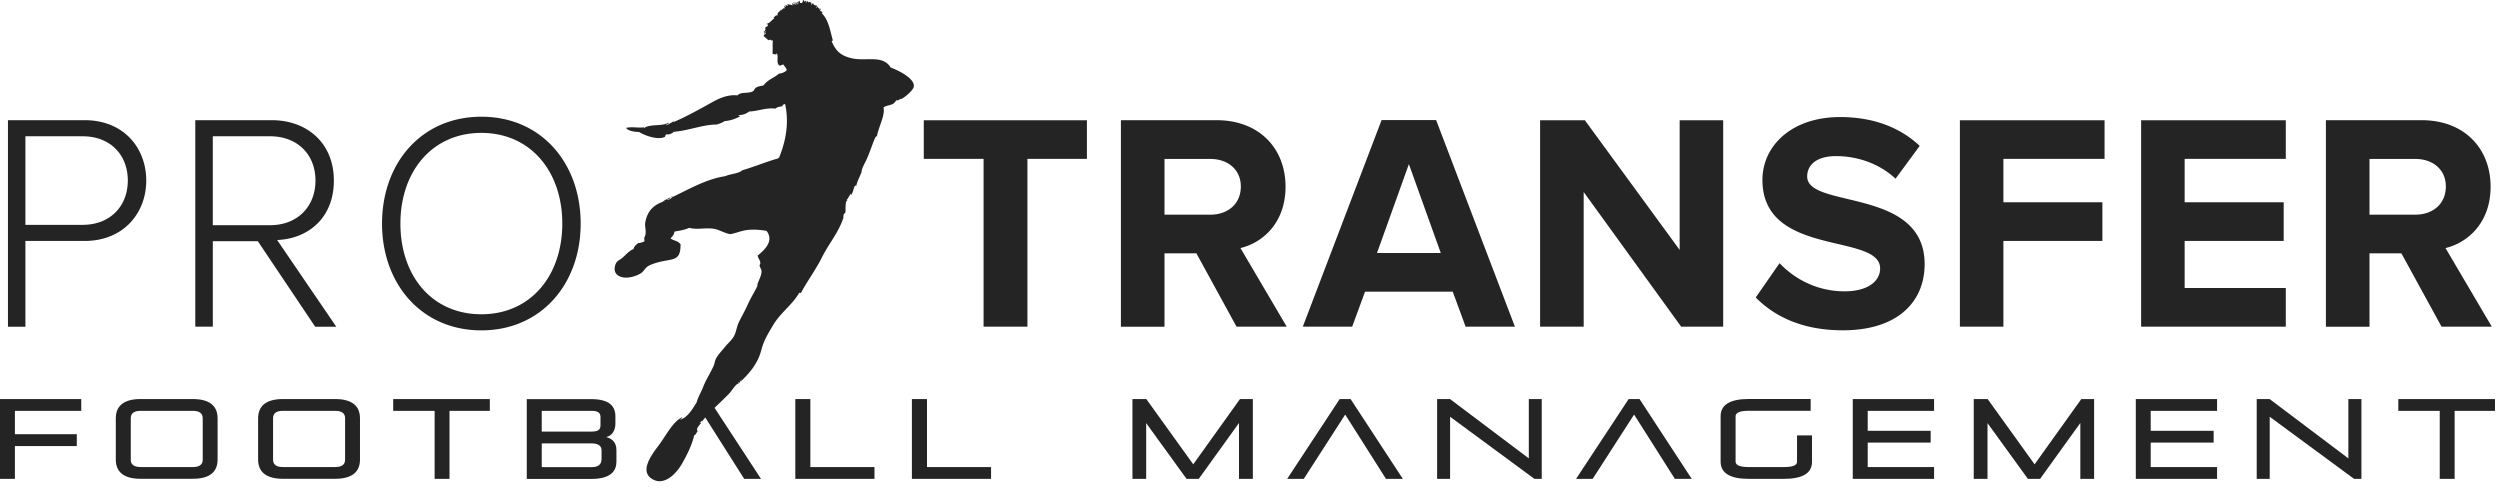
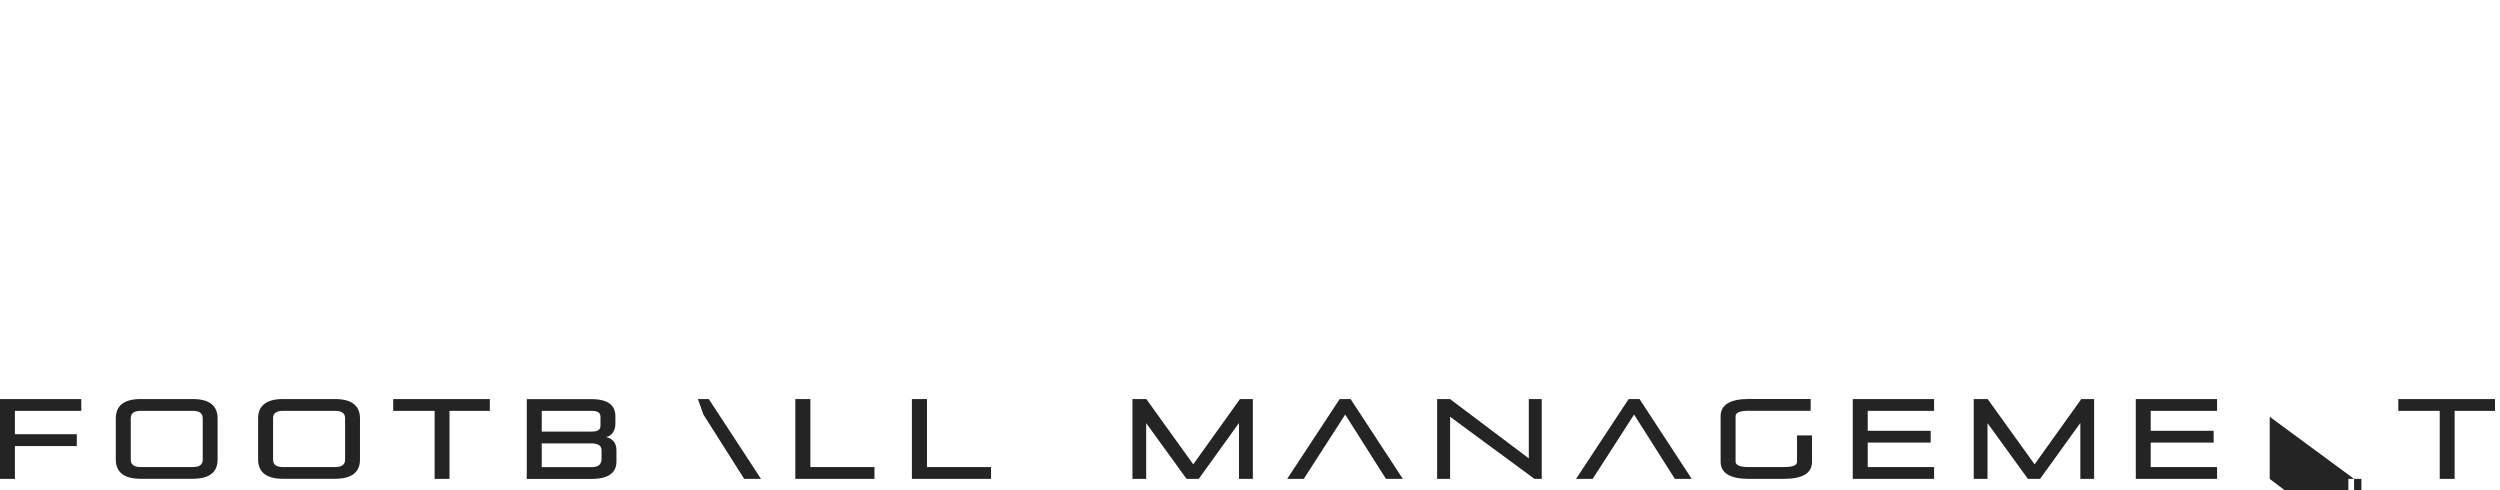
<svg xmlns="http://www.w3.org/2000/svg" width="204" height="40" viewBox="0 0 204 40" fill="none">
-   <path d="M1.216 36.398v2.677H0v-6.513h6.631v.963H1.216v1.904h5.051v.968H1.216zM16.54 34.12c0-.384-.256-.595-.803-.595H11.48c-.552 0-.809.211-.809.595v3.392c0 .39.257.6.809.6h4.258c.552 0 .804-.21.804-.6V34.12zm-5.066 4.95c-1.468 0-2.025-.639-2.025-1.57v-3.364c0-.935.557-1.574 2.024-1.574h4.259c1.468 0 2.024.644 2.024 1.575V37.5c0 .936-.556 1.569-2.024 1.569h-4.258zM28.159 34.12c0-.384-.257-.595-.809-.595h-4.258c-.552 0-.81.211-.81.595v3.392c0 .39.258.6.81.6h4.258c.552 0 .809-.21.809-.6V34.12zm-5.067 4.95c-1.468 0-2.03-.639-2.03-1.57v-3.364c0-.935.562-1.574 2.03-1.574h4.258c1.468 0 2.025.644 2.025 1.575V37.5c0 .936-.557 1.569-2.025 1.569h-4.258zM35.465 39.075v-5.55h-3.38v-.962h7.885v.962h-3.29v5.55h-1.215zM49.086 36.738c0-.405-.343-.557-.825-.557h-4.054v1.937h4.054c.488 0 .825-.152.825-.677v-.703zm-.085-2.699c0-.362-.199-.514-.761-.514h-4.033v1.693h4.033c.562 0 .76-.146.76-.508v-.67zm-6.016 5.041v-6.512h5.255c1.43 0 1.977.535 1.977 1.406v.606c0 .568-.3.995-.756 1.082.482.124.841.438.841 1.06v.952c0 .746-.45 1.406-2.046 1.406h-5.27zM56.95 32.563h.888l4.259 6.512h-1.372L57.4 33.828M64.898 39.075v-6.513h1.227v5.55h5.233v.963h-6.46zM74.411 39.075v-6.513h1.232v5.55h5.228v.963h-6.46zM101.102 39.075v-4.56l-3.283 4.56h-.996l-3.295-4.549v4.549h-1.12v-6.513h1.131l3.83 5.328 3.814-5.328h1.05v6.513h-1.131zM113.095 39.075l-3.326-5.247-3.38 5.247h-1.355l4.285-6.513h.889l4.264 6.513h-1.377zM125.211 39.075l-6.883-5.068v5.068h-1.06v-6.513h1.055l6.428 4.842v-4.842h1.055v6.513h-.595zM136.669 39.075l-3.327-5.247-3.379 5.247h-1.356l4.291-6.513h.889l4.258 6.513h-1.376zM142.706 39.075c-1.532 0-2.304-.47-2.304-1.406v-3.705c0-.936.772-1.407 2.304-1.407h5.045v.963h-5.045c-.724 0-1.082.151-1.082.444v3.705c0 .297.358.443 1.082.443h2.849c.723 0 1.082-.14 1.082-.422v-2.163h1.221v2.163c0 .925-.771 1.385-2.297 1.385h-2.855zM151.185 39.075v-6.513h6.636v.963h-5.415v1.628h5.137v.963h-5.137v1.996h5.415v.963h-6.636zM169.755 39.075v-4.56l-3.283 4.56h-.996l-3.295-4.549v4.549h-1.124v-6.513h1.135l3.83 5.328 3.814-5.328h1.044v6.513h-1.125zM174.282 39.075v-6.513h6.631v.963h-5.415v1.628h5.136v.963h-5.136v1.996h5.415v.963h-6.631zM192.092 39.075l-6.883-5.068v5.068h-1.061v-6.513h1.055l6.423 4.842v-4.842h1.066v6.513h-.6zM199.082 39.075v-5.55h-3.38v-.962h7.89v.962h-3.294v5.55h-1.216z" fill="#252424" />
-   <path d="M65.755.027c.07.076.027.14-.027.216.065-.01.108-.086.129-.178.027.06.112.086.14.151.09-.194.101.12.176-.097-.016.065.086.216 0 .227.016.098.129-.07.171-.097.06.205.204.173.338.227-.022.06-.054.108-.107.114 0 .08.134-.027.166-.06-.032.162.257.173.08.211.016.103.102-.081.193-.016-.166.048.032.135-.118.146.027.038.134.049.225.113-.005.06-.048.05-.064.092.578.585.68 1.44.905 2.218-.027.043-.075.038-.096.081.31.698.653 1.174 1.714 1.396 1.146.227 2.469-.303 3.101.74.712.26 1.987.92 1.886 1.559-.049.297-.75.903-1.045 1.016.086-.13-.246.174-.402.098-.198.465-.701.346-1.023.579.145.676-.434 1.639-.546 2.396 0 0-.054-.06-.06-.049-.213.346-.438 1.136-.754 1.85-.193.433-.466.806-.434 1.174-.032-.006-.01-.049-.01-.081-.119.351-.35.719-.424 1.135-.166-.243-.225.498-.397.698-.058-.01-.053-.048-.042-.092-.129.157-.215.395-.349.525 0 .065.07-.005.054.054-.027.092-.037.043-.075.016-.091.357-.053.639-.07.952-.07.033-.101.136-.16.179.016.07-.038.168.005.222-.423 1.27-1.194 2.11-1.794 3.315-.493.985-1.206 1.937-1.677 2.835-.037.016-.086.016-.144-.011-.558 1-1.532 1.617-2.154 2.683-.353.61-.728 1.168-.937 1.98-.29 1.135-.975 1.903-1.671 2.574-.097-.054.053-.06.043-.135-.134.054-.065.184-.193.27-.032-.016 0-.07-.043-.092-.022.07.016.087-.01.152-.215 0-.52.552-.762.806-.696.74-1.58 1.444-2.217 2.288-.027-.016-.01-.049-.01-.076-.07.027-.097.14-.161.173-.027.12.128-.097.101.033-.123.13-.455.454-.273.66-.107.086-.15.292-.284.319-.22.881-.573 1.568-1.007 2.336-.514.887-1.435 1.731-2.319 1.293-1.2-.6-.225-1.942.407-2.78.632-.833 1.162-1.953 1.923-2.31.075.07-.123.087-.129.19.584-.2.954-.817 1.323-1.418.097-.39.343-.773.53-1.254.236-.612.611-1.153.863-1.742.075-.168.08-.346.16-.514.156-.346.483-.665.745-.995.241-.303.6-.595.761-.92.166-.324.209-.714.354-1.044.23-.492.535-1.006.76-1.514.268-.606.573-1.039.825-1.607-.048 0-.053.076-.08.125.08-.433.375-.79.375-1.223 0-.173-.134-.303-.156-.46-.016-.07.06-.13.06-.205.005-.238-.215-.427-.215-.622.546-.45 1.355-1.174.723-2.012-.594-.103-1.194-.141-1.725-.05-.412.071-.776.228-1.162.304-.262.06-.98-.34-1.312-.406-.761-.151-1.404.092-2.11-.097-.365.168-.783.232-1.2.303-.049.297-.204.4-.322.568.284.194.621.184.814.481-.01.325-.01.822-.327 1.055-.273.21-.77.232-1.21.335-.38.081-.927.244-1.162.417-.21.151-.322.41-.536.546-.38.238-1.216.535-1.8.222-.273-.146-.482-.482-.246-1.012.107-.232.284-.276.46-.41.311-.244.552-.585.98-.78.07-.27.236-.335.37-.481.198 0 .354-.076.52-.135.01-.108-.016-.195-.016-.303.252-.4.016-.871.085-1.239.193-1.082.825-1.509 1.645-1.769-.086 0-.145.049-.21.087.076-.146.413-.254.59-.379.048.125-.209.14-.284.211.193 0 .343-.097.477-.227-.043-.01-.064-.01-.08.016-.107-.027.117-.113.08-.016 1.393-.66 2.716-1.455 4.323-1.71.45-.2 1.012-.178 1.403-.486.99-.287 1.918-.687 2.914-.963.005-.043.027-.06.059-.054.675-1.633.777-3.105.493-4.397-.086.075-.236.043-.21.194-.208.038-.428.06-.578.2-.803-.097-1.392.211-2.137.233-.241.178-.514.303-.868.287-.01.065.107.06.113.108a3.044 3.044 0 0 1-1.259.39c-.193.14-.418.21-.643.28-1.146 0-2.25.493-3.498.59a.732.732 0 0 1-.62.211c-.05.032-.07.108-.097.195-.514.286-1.559-.043-2.127-.395-.257.016-.91-.07-1.044-.33.487-.114 1.012.022 1.414-.043.09.021.032.032.016.075.546-.384 1.435-.13 2.02-.448.063.118-.172.113-.21.2.193-.017.493-.265.611-.298.027-.01.048.033.064.022 1.007-.433 2.105-1.044 3.112-1.607.547-.303 1.291-.643 2.052-.551.332-.352.996-.082 1.344-.4.145-.369.504-.33.793-.423.337-.47.852-.595 1.248-.952.252-.032.471-.102.643-.286-.038-.179-.193-.298-.263-.455-.128 0-.198.087-.321.087-.348-.216-.016-.79-.273-1.05.112.174-.193.163-.31.055.037-.379-.017-.714.042-1.11-.048 0-.054.082-.075.13-.048-.145-.177-.172-.3-.091-.128-.141-.305-.255-.434-.4.118.15-.016-.141.155-.017.011-.07-.123-.07-.058-.173.032.054.112.087.144.01-.027-.08-.128-.004-.187-.096-.011-.152.144.032.166-.06-.21-.108.128-.173-.075-.243.064-.136.203-.114.262-.26-.043-.087-.096-.087-.193-.092.322-.032.493-.33.691-.454.006-.044-.053-.049-.09-.065.187-.049.139-.227.385-.179-.123-.26.246-.313.268-.514a.2.2 0 0 1 .037.125c.038-.038.123-.281.23-.152.022-.086.033-.167-.005-.221.048-.092.038.065.091.065.06-.092-.016-.114.022-.184.027.043.075.07.155.086.107 0-.059-.076.01-.146.13.108.178.006.37.12.108-.012-.08-.109-.016-.196.07.022.016.109.113.114.096-.049-.01-.114.032-.216.059.07.027.194.107.254.075.01-.016-.12-.027-.157.065-.081.054.097.113.114.08.016-.01-.098-.038-.125.107-.092.07.135.188.135-.048-.054-.032-.146-.097-.178.086-.092.086.097.145.119.01-.097-.07-.135-.037-.238-.011.081.139.13.07.022.128-.098.01.162.133.156.155.017.177-.092.188-.243.182.081.075.2.235.07M10.429 14.734c0-2.126-1.452-3.613-3.68-3.613H2.073v7.226h4.676c2.228 0 3.68-1.514 3.68-3.613zM.649 26.656V9.806h6.255c3.204 0 5.03 2.278 5.03 4.928s-1.853 4.928-5.03 4.928H2.073v7H.648v-.006zM25.743 14.734c0-2.126-1.473-3.613-3.701-3.613h-4.677v7.254h4.677c2.228 0 3.7-1.515 3.7-3.64m-.026 11.92-4.676-6.972h-3.674v6.973h-1.43V9.806h6.229c2.876 0 5.078 1.85 5.078 4.928s-2.127 4.75-4.628 4.852l4.826 7.075h-1.725v-.005zM45.883 18.244c0-4.267-2.603-7.4-6.605-7.4-4 0-6.604 3.133-6.604 7.4 0 4.268 2.576 7.4 6.604 7.4 4.028 0 6.605-3.153 6.605-7.4zm-14.709 0c0-4.927 3.203-8.719 8.104-8.719s8.105 3.792 8.105 8.72c0 4.927-3.225 8.713-8.105 8.713-4.88 0-8.104-3.791-8.104-8.713zM80.26 26.656v-13.69h-4.88V9.812h13.312v3.154h-4.853v13.69H80.26zM101.252 15.216c0-1.39-1.076-2.245-2.474-2.245h-3.755v4.544h3.755c1.398 0 2.474-.86 2.474-2.3zm-.348 11.445-3.278-5.988h-2.603v5.988h-3.557V9.807h7.805c3.476 0 5.629 2.298 5.629 5.43 0 2.954-1.875 4.576-3.68 5.004l3.777 6.415h-4.103l.01.005zM114.965 13.393l-2.603 7.253h5.206l-2.603-7.253zm4.628 13.263-1.05-2.856h-7.156l-1.05 2.856h-4.028L112.737 9.8h4.451l6.427 16.855h-4.028.006zM137.183 26.656l-7.954-10.986v10.986h-3.557V9.812h3.653l7.735 10.58V9.812h3.551v16.844h-3.428zM143.263 24.28l1.949-2.806c1.173 1.238 3 2.298 5.303 2.298 1.977 0 2.903-.881 2.903-1.866 0-2.931-9.604-.881-9.604-7.22 0-2.808 2.405-5.134 6.332-5.134 2.656 0 4.858.806 6.502 2.353l-1.971 2.677c-1.355-1.265-3.155-1.844-4.858-1.844-1.5 0-2.352.654-2.352 1.666 0 2.656 9.583.86 9.583 7.145 0 3.083-2.201 5.404-6.679 5.404-3.225 0-5.528-1.082-7.103-2.678M159.927 26.656V9.812h11.805v3.154h-8.254v3.537h8.077v3.159h-8.077v6.994h-3.551zM174.716 26.656V9.812h11.805v3.154h-8.254v3.537h8.083v3.159h-8.083v3.84h8.254v3.154h-11.805zM199.58 15.216c0-1.39-1.071-2.245-2.475-2.245h-3.754v4.544h3.754c1.398 0 2.475-.86 2.475-2.3zm-.348 11.445-3.278-5.988h-2.603v5.988h-3.557V9.807h7.81c3.476 0 5.629 2.298 5.629 5.43 0 2.954-1.88 4.576-3.68 5.004l3.777 6.415h-4.098v.005z" fill="#252424" />
+   <path d="M1.216 36.398v2.677H0v-6.513h6.631v.963H1.216v1.904h5.051v.968H1.216zM16.54 34.12c0-.384-.256-.595-.803-.595H11.48c-.552 0-.809.211-.809.595v3.392c0 .39.257.6.809.6h4.258c.552 0 .804-.21.804-.6V34.12zm-5.066 4.95c-1.468 0-2.025-.639-2.025-1.57v-3.364c0-.935.557-1.574 2.024-1.574h4.259c1.468 0 2.024.644 2.024 1.575V37.5c0 .936-.556 1.569-2.024 1.569h-4.258zM28.159 34.12c0-.384-.257-.595-.809-.595h-4.258c-.552 0-.81.211-.81.595v3.392c0 .39.258.6.81.6h4.258c.552 0 .809-.21.809-.6V34.12zm-5.067 4.95c-1.468 0-2.03-.639-2.03-1.57v-3.364c0-.935.562-1.574 2.03-1.574h4.258c1.468 0 2.025.644 2.025 1.575V37.5c0 .936-.557 1.569-2.025 1.569h-4.258zM35.465 39.075v-5.55h-3.38v-.962h7.885v.962h-3.29v5.55h-1.215zM49.086 36.738c0-.405-.343-.557-.825-.557h-4.054v1.937h4.054c.488 0 .825-.152.825-.677v-.703zm-.085-2.699c0-.362-.199-.514-.761-.514h-4.033v1.693h4.033c.562 0 .76-.146.76-.508v-.67zm-6.016 5.041v-6.512h5.255c1.43 0 1.977.535 1.977 1.406v.606c0 .568-.3.995-.756 1.082.482.124.841.438.841 1.06v.952c0 .746-.45 1.406-2.046 1.406h-5.27zM56.95 32.563h.888l4.259 6.512h-1.372L57.4 33.828M64.898 39.075v-6.513h1.227v5.55h5.233v.963h-6.46zM74.411 39.075v-6.513h1.232v5.55h5.228v.963h-6.46zM101.102 39.075v-4.56l-3.283 4.56h-.996l-3.295-4.549v4.549h-1.12v-6.513h1.131l3.83 5.328 3.814-5.328h1.05v6.513h-1.131zM113.095 39.075l-3.326-5.247-3.38 5.247h-1.355l4.285-6.513h.889l4.264 6.513h-1.377zM125.211 39.075l-6.883-5.068v5.068h-1.06v-6.513h1.055l6.428 4.842v-4.842h1.055v6.513h-.595zM136.669 39.075l-3.327-5.247-3.379 5.247h-1.356l4.291-6.513h.889l4.258 6.513h-1.376zM142.706 39.075c-1.532 0-2.304-.47-2.304-1.406v-3.705c0-.936.772-1.407 2.304-1.407h5.045v.963h-5.045c-.724 0-1.082.151-1.082.444v3.705c0 .297.358.443 1.082.443h2.849c.723 0 1.082-.14 1.082-.422v-2.163h1.221v2.163c0 .925-.771 1.385-2.297 1.385h-2.855zM151.185 39.075v-6.513h6.636v.963h-5.415v1.628h5.137v.963h-5.137v1.996h5.415v.963h-6.636zM169.755 39.075v-4.56l-3.283 4.56h-.996l-3.295-4.549v4.549h-1.124v-6.513h1.135l3.83 5.328 3.814-5.328h1.044v6.513h-1.125zM174.282 39.075v-6.513h6.631v.963h-5.415v1.628h5.136v.963h-5.136v1.996h5.415v.963h-6.631zM192.092 39.075l-6.883-5.068v5.068h-1.061h1.055l6.423 4.842v-4.842h1.066v6.513h-.6zM199.082 39.075v-5.55h-3.38v-.962h7.89v.962h-3.294v5.55h-1.216z" fill="#252424" />
</svg>